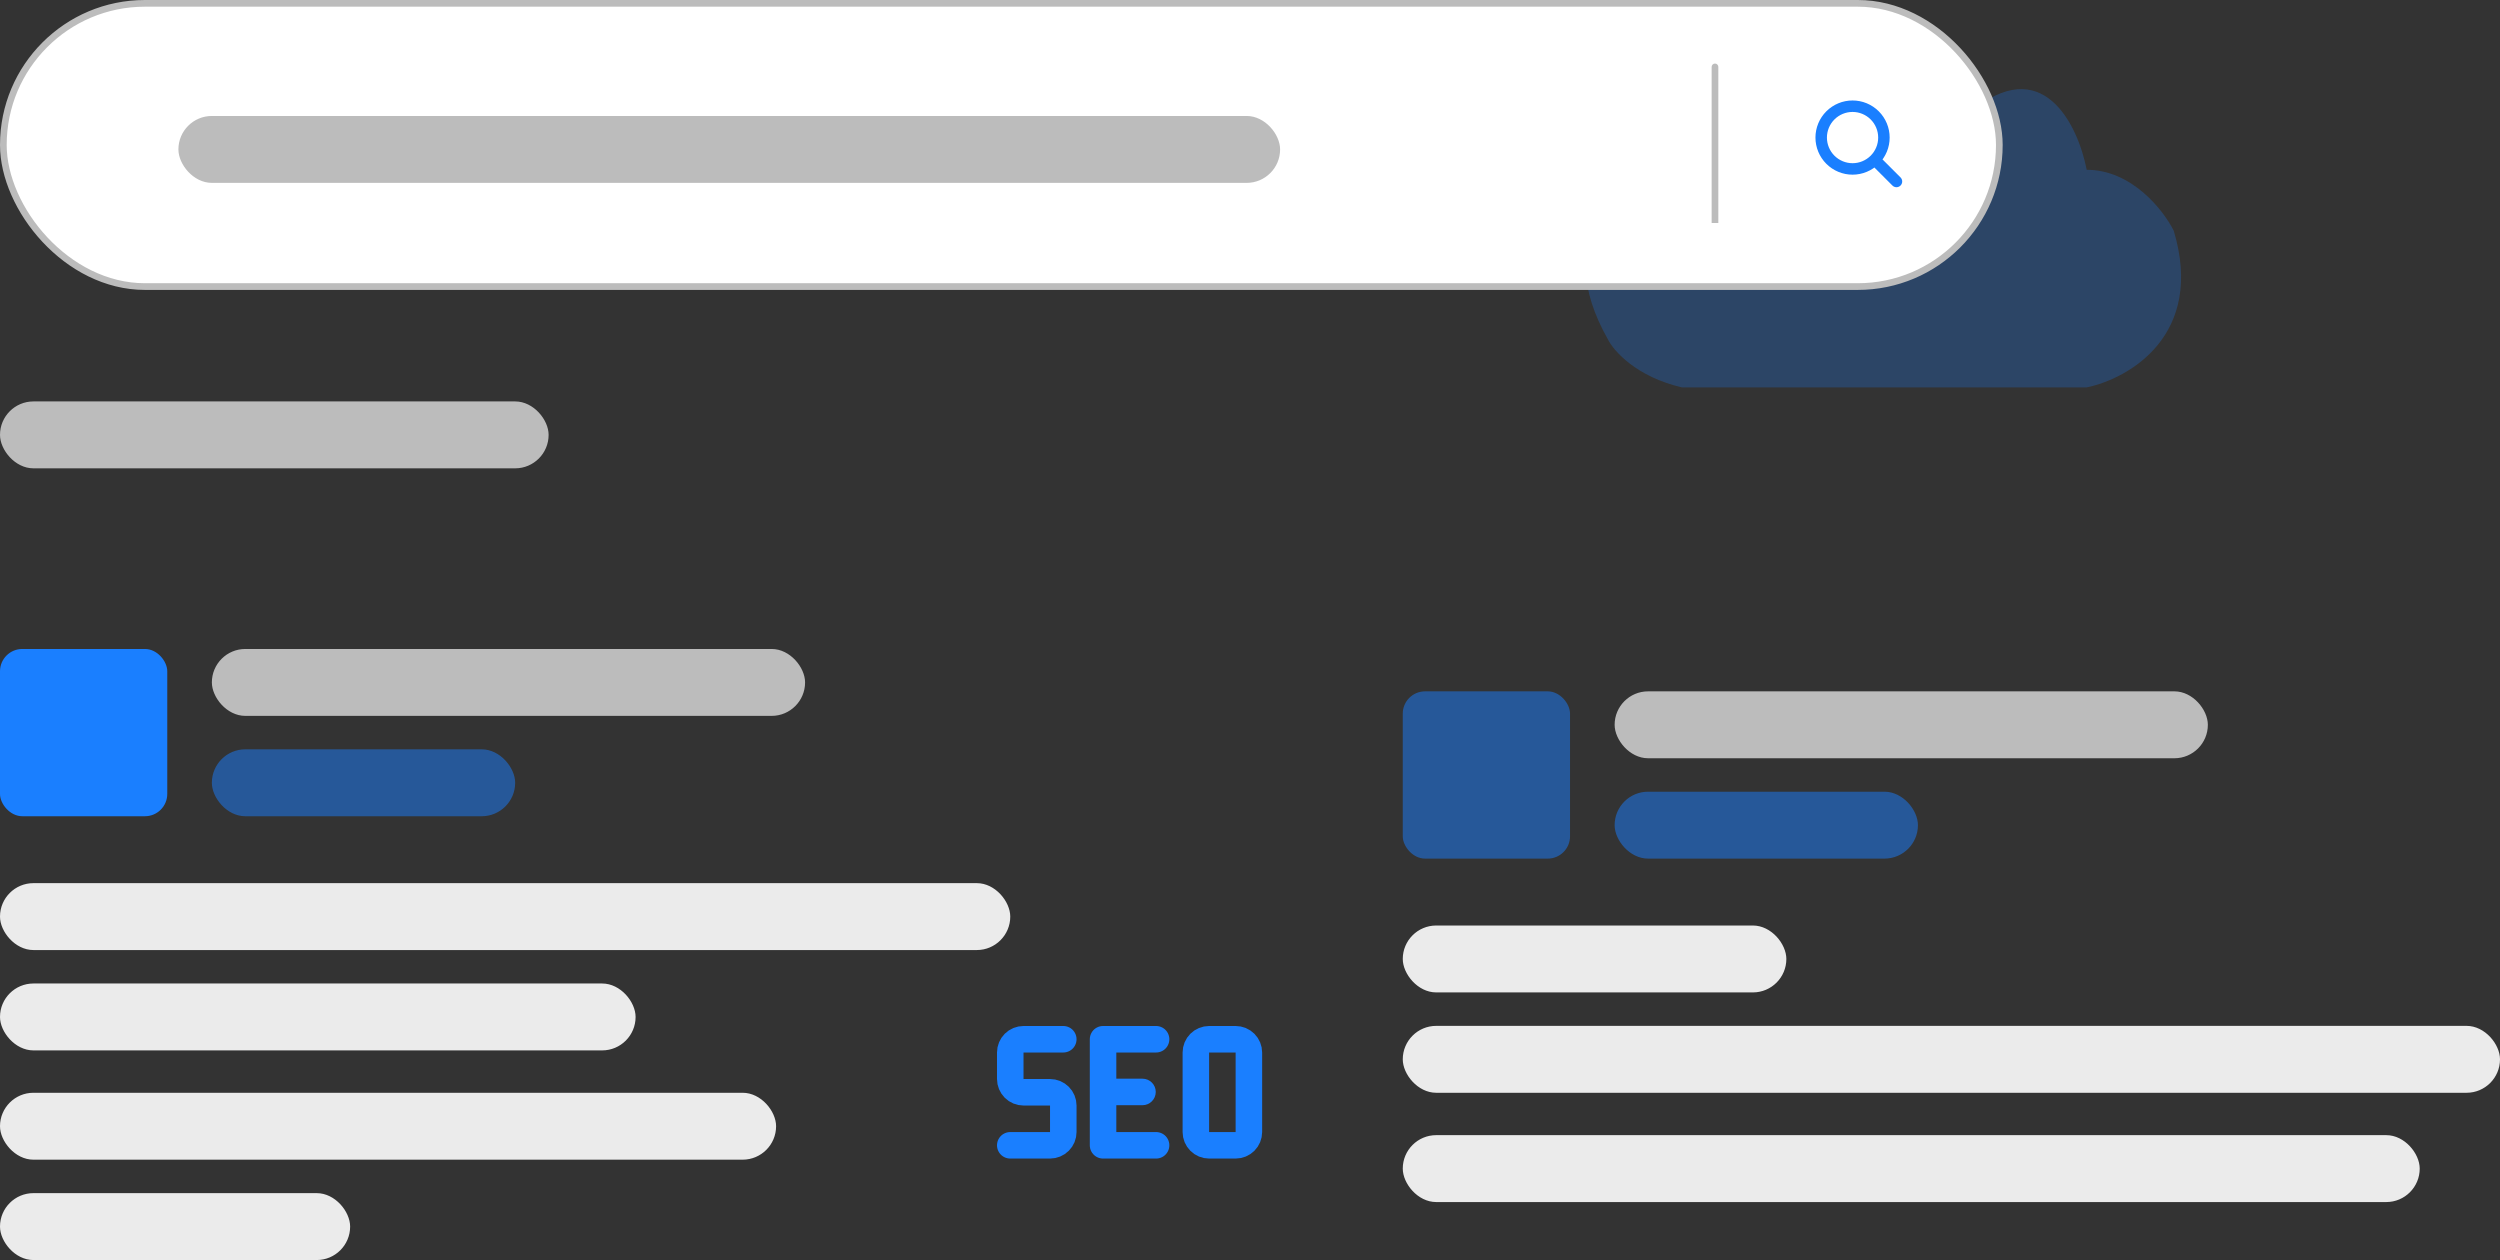
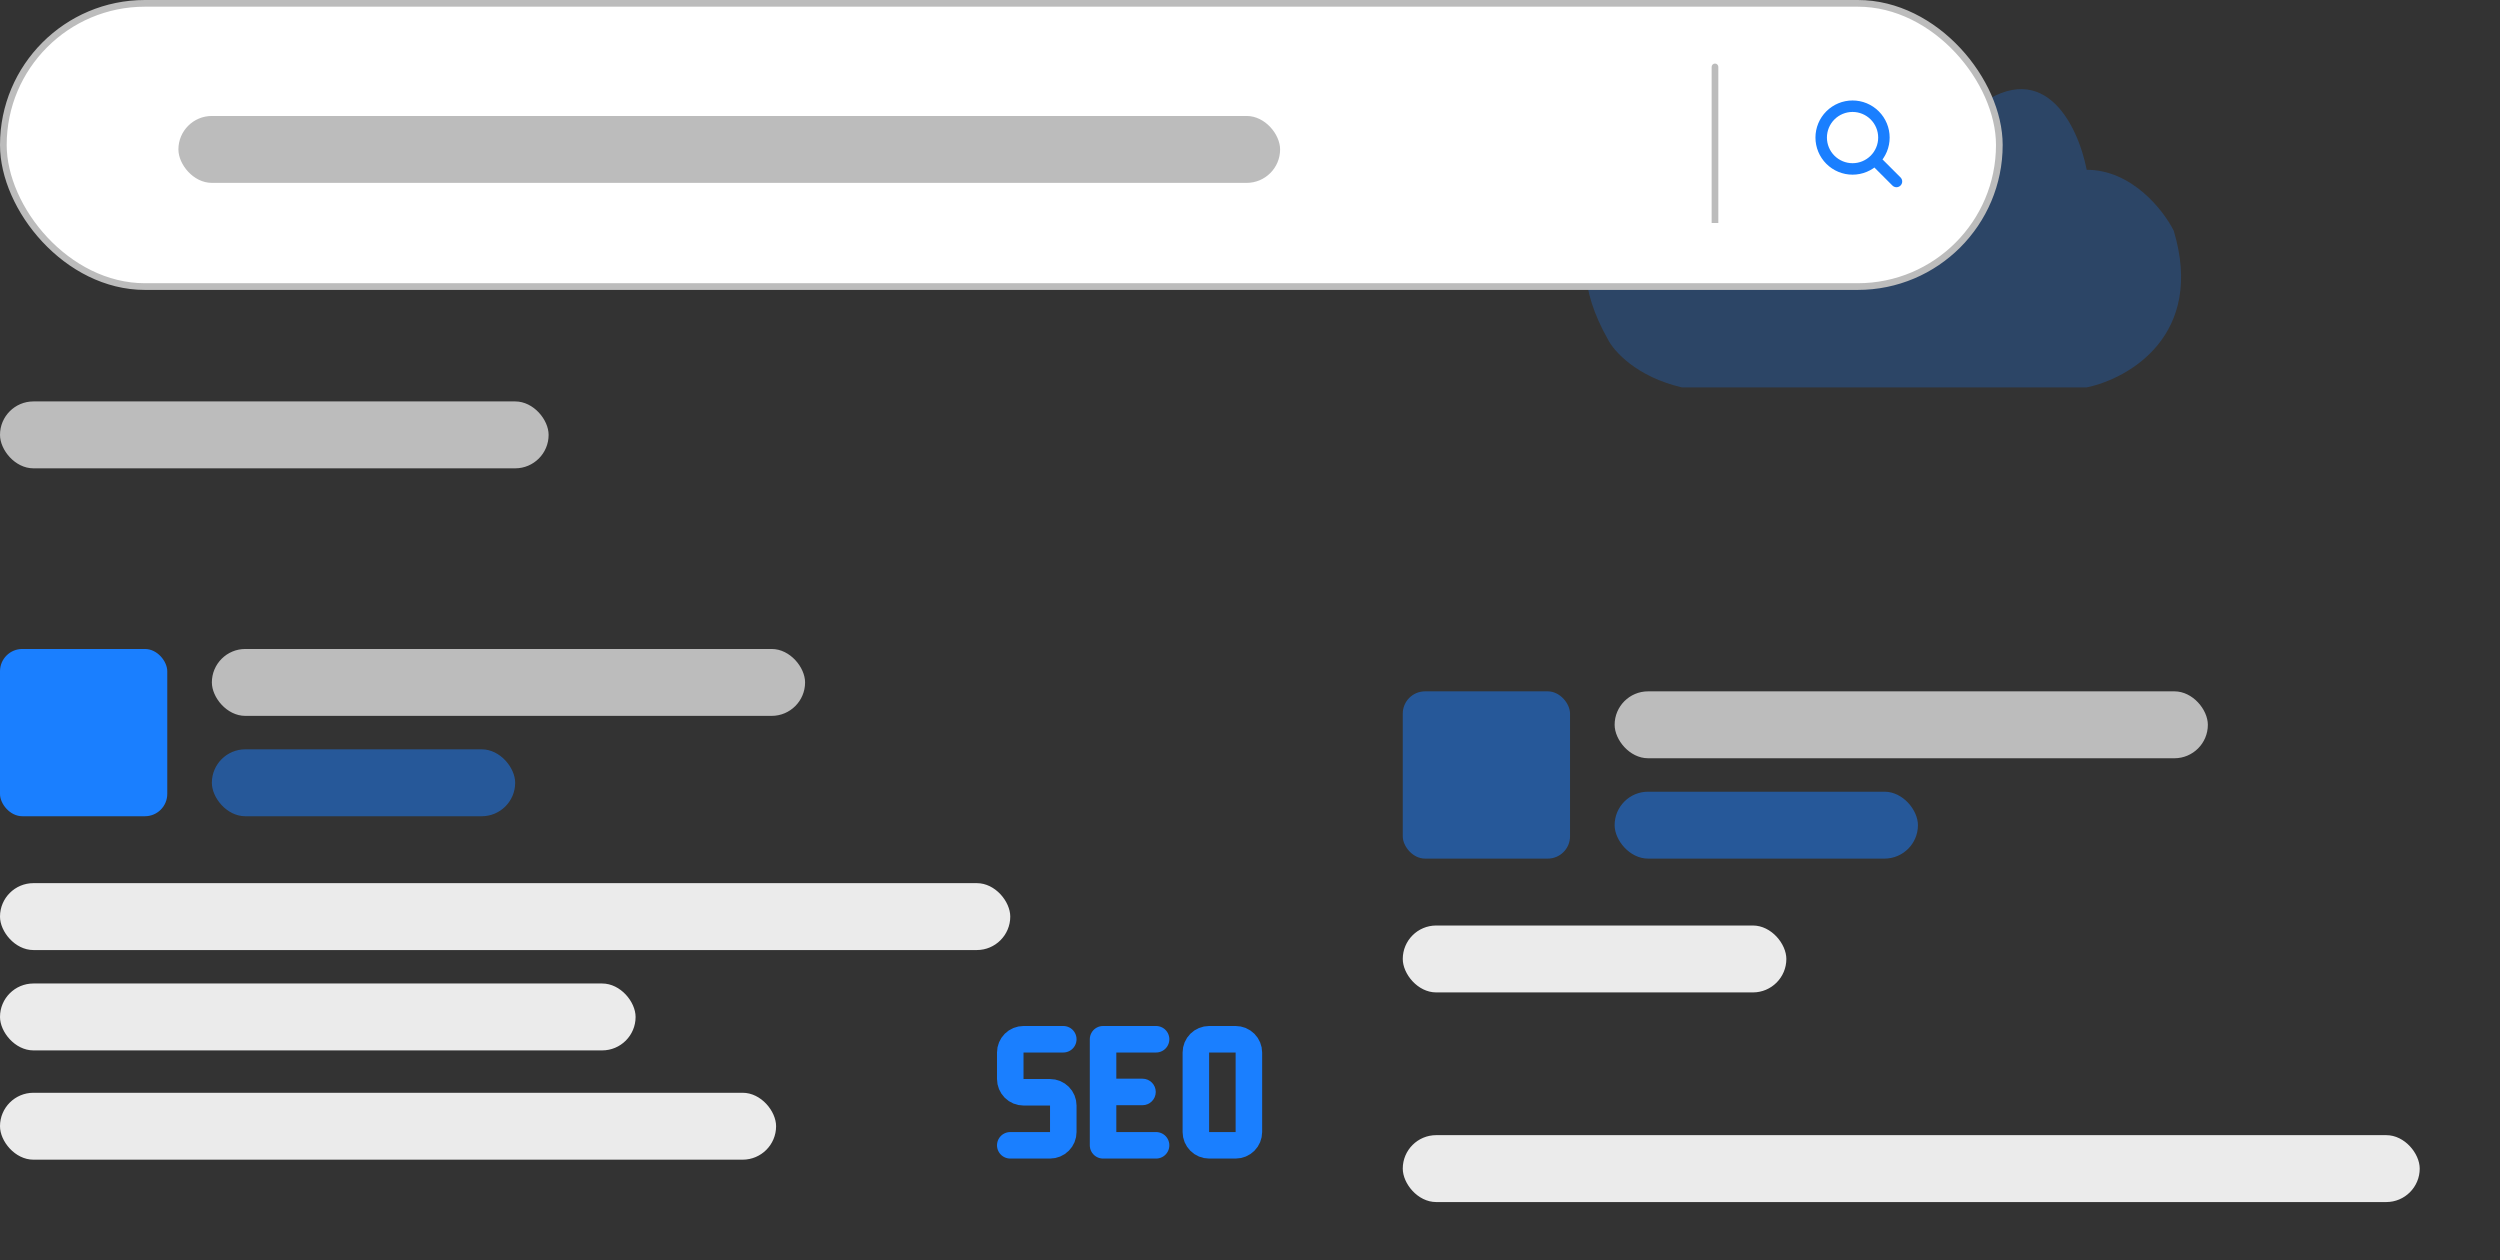
<svg xmlns="http://www.w3.org/2000/svg" width="1121" height="565" viewBox="0 0 1121 565" fill="none">
  <rect x="0" y="0" width="1121" height="565" fill="#333333" stroke="none" />
  <rect y="180" width="246" height="30" rx="15" fill="#BCBCBC" />
  <rect y="396" width="453" height="30" rx="15" fill="#EBEBEB" />
  <rect y="441" width="285" height="30" rx="15" fill="#EBEBEB" />
  <rect y="490" width="348" height="30" rx="15" fill="#EBEBEB" />
-   <rect y="535" width="157" height="30" rx="15" fill="#EBEBEB" />
  <rect x="95" y="291" width="266" height="30" rx="15" fill="#BCBCBC" />
  <rect x="95" y="336" width="136" height="30" rx="15" fill="#1A7FFF" fill-opacity="0.5" />
  <rect y="291" width="75" height="75" rx="10" fill="#1A7FFF" />
  <rect x="629" y="415" width="172" height="30" rx="15" fill="#EBEBEB" />
-   <rect x="629" y="460" width="492" height="30" rx="15" fill="#EBEBEB" />
  <rect x="629" y="509" width="456" height="30" rx="15" fill="#EBEBEB" />
  <rect x="724" y="310" width="266" height="30" rx="15" fill="#BCBCBC" />
  <rect x="724" y="355" width="136" height="30" rx="15" fill="#1A7FFF" fill-opacity="0.5" />
  <rect x="629" y="310" width="75" height="75" rx="10" fill="#1A7FFF" fill-opacity="0.5" />
  <path d="M935.673 173.703H754.195C733.9 169.02 723.623 157.442 721.022 152.238C694.483 105.405 726.876 81.989 746.389 76.134C746.389 41.79 765.903 18.894 775.66 11.739C833.421 -19.483 871.278 24.748 882.986 50.766C915.769 22.666 931.771 55.97 935.673 76.134C955.968 76.134 970.148 94.347 974.701 103.454C988.751 150.287 954.537 169.801 935.673 173.703Z" fill="#1A7FFF" fill-opacity="0.25" />
  <rect x="1.5" y="1.5" width="895" height="127" rx="63.5" fill="white" stroke="#BCBCBC" stroke-width="3" />
  <path d="M850.375 81.374L840.63 71.63M840.63 71.63C843.267 68.993 844.749 65.416 844.749 61.686C844.749 57.956 843.267 54.379 840.63 51.742C837.993 49.105 834.416 47.623 830.686 47.623C826.956 47.623 823.379 49.105 820.742 51.742C818.105 54.379 816.623 57.956 816.623 61.686C816.623 65.416 818.105 68.993 820.742 71.63C823.379 74.267 826.956 75.749 830.686 75.749C834.416 75.749 837.993 74.267 840.63 71.63Z" stroke="#1A7FFF" stroke-width="5.143" stroke-linecap="round" stroke-linejoin="round" />
  <path d="M770.5 30C770.5 29.172 769.828 28.5 769 28.5C768.172 28.5 767.5 29.172 767.5 30H770.5ZM767.5 30V100H770.5V30H767.5Z" fill="#BCBCBC" />
  <rect x="80" y="52" width="494" height="30" rx="15" fill="#BCBCBC" />
  <path d="M476.778 466H458.944C457.368 466 455.856 466.626 454.741 467.741C453.626 468.856 453 470.368 453 471.944V483.833C453 485.41 453.626 486.922 454.741 488.037C455.856 489.152 457.368 489.778 458.944 489.778H470.833C472.41 489.778 473.922 490.404 475.037 491.519C476.152 492.634 476.778 494.146 476.778 495.722V507.611C476.778 509.188 476.152 510.7 475.037 511.814C473.922 512.929 472.41 513.556 470.833 513.556H453" stroke="#1A7FFF" stroke-width="11.889" stroke-linecap="round" stroke-linejoin="round" />
  <path d="M518.389 513.556H494.611V466H518.389" stroke="#1A7FFF" stroke-width="11.889" stroke-linecap="round" stroke-linejoin="round" />
-   <path d="M498.475 483.685L492.531 483.685L492.531 495.574L498.475 495.574L498.475 483.685ZM512.296 495.574C515.579 495.574 518.24 492.912 518.24 489.629C518.24 486.346 515.579 483.685 512.296 483.685L512.296 495.574ZM498.475 495.574L512.296 495.574L512.296 483.685L498.475 483.685L498.475 495.574Z" fill="#1A7FFF" />
+   <path d="M498.475 483.685L492.531 483.685L492.531 495.574L498.475 495.574ZM512.296 495.574C515.579 495.574 518.24 492.912 518.24 489.629C518.24 486.346 515.579 483.685 512.296 483.685L512.296 495.574ZM498.475 495.574L512.296 495.574L512.296 483.685L498.475 483.685L498.475 495.574Z" fill="#1A7FFF" />
  <path d="M536.222 471.944C536.222 470.368 536.848 468.856 537.963 467.741C539.078 466.626 540.59 466 542.167 466H554.056C555.632 466 557.144 466.626 558.259 467.741C559.374 468.856 560 470.368 560 471.944V507.611C560 509.188 559.374 510.7 558.259 511.814C557.144 512.929 555.632 513.556 554.056 513.556H542.167C540.59 513.556 539.078 512.929 537.963 511.814C536.848 510.7 536.222 509.188 536.222 507.611V471.944Z" stroke="#1A7FFF" stroke-width="11.889" stroke-linecap="round" stroke-linejoin="round" />
</svg>